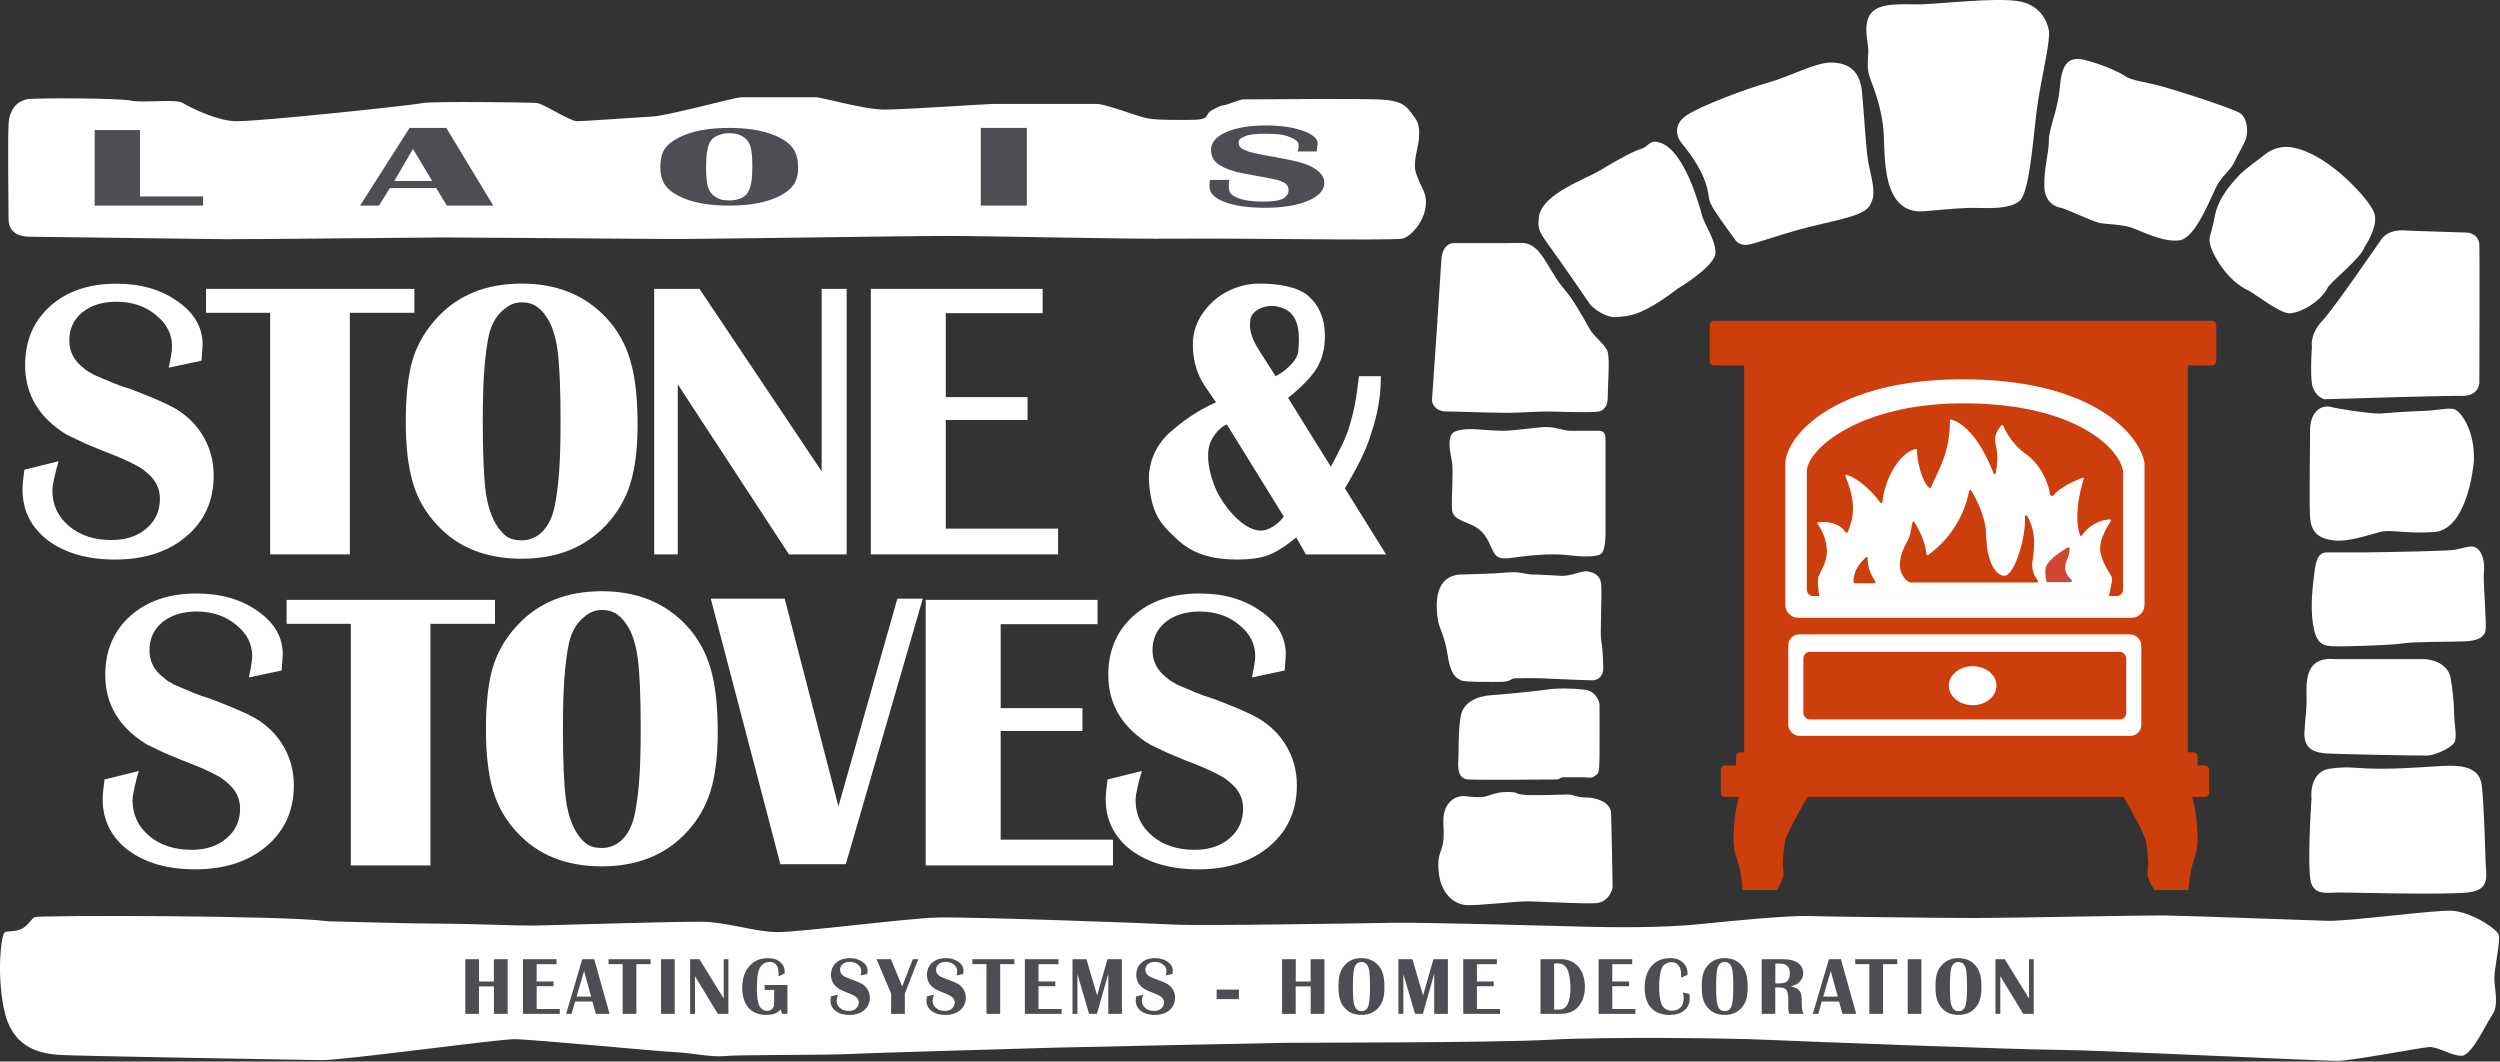
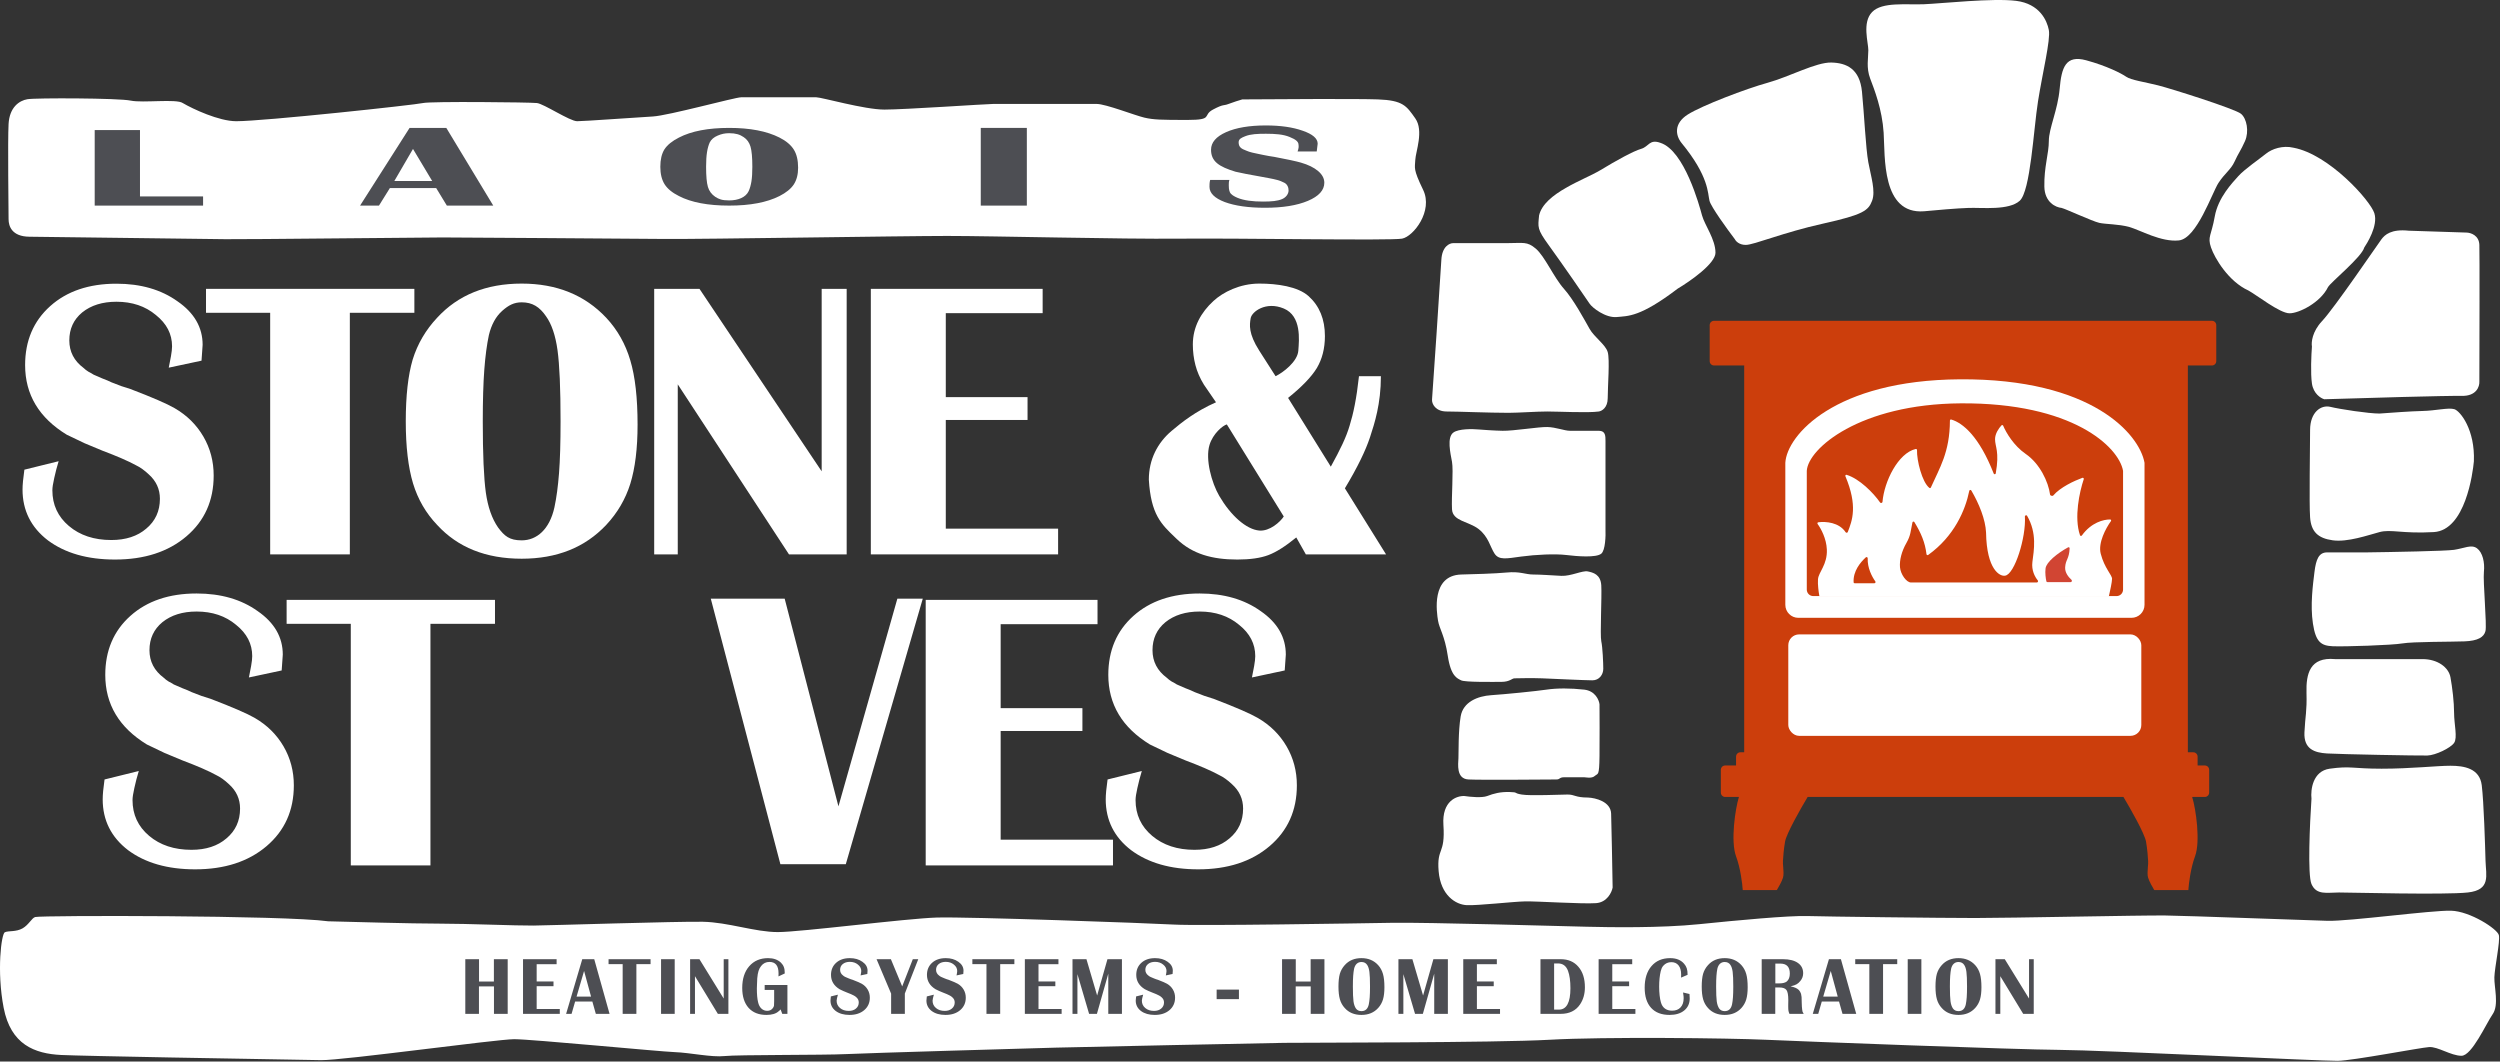
<svg xmlns="http://www.w3.org/2000/svg" width="1154" height="490" viewBox="0 0 1154 490" fill="none">
  <rect x="0" y="0" width="1154" height="490" fill="#333333" stroke="none" />
  <g clip-path="url(#clip0_631_142)">
    <path d="M28.238 486.981C38.022 487.458 112.259 488.771 148.154 489.367C158.092 489.534 229.33 479.69 237.377 479.69C245.423 479.69 304.342 485.4 311.48 485.66C318.618 485.92 328.481 488.126 334.451 487.477C340.42 486.828 380.262 487.088 390.645 486.568C400.754 486.063 474.472 483.958 486.732 483.608L487.589 483.584C496.673 483.324 584.144 481.507 592.839 481.377C601.534 481.248 690.172 481.377 715.349 479.95C740.526 478.522 797.888 479.171 815.019 479.95C832.149 480.728 930.781 484.492 950.637 484.622C970.493 484.752 1071.98 489.813 1079.12 489.683C1086.26 489.553 1117.27 483.584 1121.3 483.324C1125.32 483.064 1131.42 487.347 1136.22 487.347C1141.02 487.347 1147.64 472.423 1150.62 468.14C1153.61 463.857 1151.27 455.681 1151.4 451.139C1151.53 446.597 1154.13 434.527 1153.48 431.672C1152.83 428.817 1140.24 420.641 1131.42 420.382C1122.59 420.122 1084.31 425.313 1074.45 425.054C1064.58 424.794 1009.95 422.718 999.433 422.588C988.921 422.458 927.666 423.756 911.833 423.756C896 423.756 843.051 423.107 834.356 422.847C825.661 422.588 802.041 424.794 784.261 426.611C766.482 428.428 742.862 428.039 732.35 427.779C721.838 427.519 657.728 425.703 642.803 425.962C627.879 426.222 553.413 427.433 541.942 426.784C530.471 426.135 446.71 423.105 432.425 423.537C418.141 423.97 369.659 430.247 359.053 430.247C348.448 430.247 336.111 425.702 324.423 425.485C312.736 425.269 254.111 427.161 246.218 427.243C238.325 427.325 215.989 426.351 203.002 426.351C190.016 426.351 160.364 425.485 151.49 425.269C131.362 422.455 19.295 422.492 16.253 423.298C14.679 423.715 13.305 426.889 10.399 428.539C7.389 430.248 3.971 429.552 2.228 430.329C0.645 431.035 -1.592 448.202 1.689 465.205C4.97 482.208 16.007 486.384 28.238 486.981Z" fill="white" />
    <path d="M214.785 468V442.765H221.12V453.09H227.98V442.765H234.35V468H228.015V455.33H221.085V468H214.785ZM241.425 468V442.765H256.93V445.075H247.725V453.055H255.495V455.225H247.725V465.76H258.4V468H241.425ZM261.316 468L268.771 442.765H274.301L281.371 468H275.036L273.426 462.295H265.481L263.836 468H261.316ZM269.611 448.19L266.146 460.02H272.831L269.611 448.19ZM280.911 445.04V442.765H300.301V445.04H293.756V468H287.421V445.04H280.911ZM305.142 468V442.765H311.442V468H305.142ZM318.555 468V442.765H322.86L334.06 460.93V442.765H336.23V468H331.365L320.795 450.605V468H318.555ZM362.248 449.345L359.343 450.71L359.378 449.31C359.378 445.787 357.978 444.025 355.178 444.025C353.592 444.025 352.308 444.655 351.328 445.915C350.815 446.545 350.418 447.303 350.138 448.19C349.858 449.053 349.66 450.197 349.543 451.62C349.543 452.273 349.508 453.16 349.438 454.28C349.392 455.4 349.368 456.065 349.368 456.275C349.368 458.982 349.555 461.093 349.928 462.61C350.208 463.87 350.722 464.85 351.468 465.55C352.215 466.25 353.113 466.6 354.163 466.6C355.307 466.6 356.193 466.145 356.823 465.235C357.08 464.838 357.232 464.488 357.278 464.185C357.325 463.882 357.348 463.182 357.348 462.085V456.94H352.973V454.665H363.473V468H361.093L360.323 465.935C360.09 466.192 359.915 466.378 359.798 466.495C359.705 466.588 359.588 466.682 359.448 466.775C358.818 467.358 358.025 467.79 357.068 468.07C356.135 468.35 355.038 468.49 353.778 468.49C350.255 468.49 347.513 467.405 345.553 465.235C343.593 463.042 342.613 459.973 342.613 456.03C342.613 451.83 343.687 448.493 345.833 446.02C348.003 443.523 350.908 442.275 354.548 442.275C357.045 442.275 359.028 442.975 360.498 444.375C361.128 445.005 361.572 445.682 361.828 446.405C362.108 447.105 362.248 448.085 362.248 449.345ZM383.524 459.95L386.779 459.145C386.615 459.682 386.475 460.218 386.359 460.755C386.242 461.268 386.184 461.653 386.184 461.91C386.184 463.287 386.709 464.418 387.759 465.305C388.809 466.192 390.15 466.635 391.784 466.635C393.16 466.635 394.269 466.273 395.109 465.55C395.972 464.827 396.404 463.882 396.404 462.715C396.404 461.805 396.054 461.035 395.354 460.405C394.934 460.008 394.525 459.717 394.129 459.53C393.405 459.133 392.332 458.667 390.909 458.13L389.229 457.43L387.549 456.625C384.912 455.015 383.594 452.81 383.594 450.01C383.594 447.7 384.387 445.833 385.974 444.41C387.56 442.987 389.66 442.275 392.274 442.275C394.584 442.275 396.52 442.835 398.084 443.955C399.67 445.052 400.464 446.428 400.464 448.085L400.359 449.59L397.244 450.255C397.314 449.905 397.384 449.543 397.454 449.17C397.524 448.773 397.559 448.458 397.559 448.225C397.559 447.058 397.045 446.067 396.019 445.25C395.015 444.41 393.767 443.99 392.274 443.99C390.944 443.99 389.859 444.328 389.019 445.005C388.202 445.682 387.794 446.568 387.794 447.665C387.794 448.738 388.249 449.613 389.159 450.29C389.275 450.407 389.427 450.523 389.614 450.64C389.8 450.733 389.964 450.827 390.104 450.92C390.267 450.99 390.535 451.107 390.909 451.27C391.282 451.41 391.585 451.538 391.819 451.655C392.075 451.748 392.379 451.865 392.729 452.005C393.079 452.122 393.37 452.215 393.604 452.285C395.68 453.078 397.08 453.685 397.804 454.105C398.97 454.782 399.88 455.68 400.534 456.8C401.187 457.92 401.514 459.157 401.514 460.51C401.514 462.89 400.65 464.815 398.924 466.285C397.197 467.755 394.934 468.49 392.134 468.49C389.52 468.49 387.397 467.883 385.764 466.67C384.154 465.433 383.349 463.823 383.349 461.84C383.349 461.397 383.407 460.767 383.524 459.95ZM404.621 442.765H411.236L416.451 455.33L421.351 442.765H423.871L417.676 458.62V468H411.341V458.655L404.621 442.765ZM427.814 459.95L431.069 459.145C430.906 459.682 430.766 460.218 430.649 460.755C430.532 461.268 430.474 461.653 430.474 461.91C430.474 463.287 430.999 464.418 432.049 465.305C433.099 466.192 434.441 466.635 436.074 466.635C437.451 466.635 438.559 466.273 439.399 465.55C440.262 464.827 440.694 463.882 440.694 462.715C440.694 461.805 440.344 461.035 439.644 460.405C439.224 460.008 438.816 459.717 438.419 459.53C437.696 459.133 436.622 458.667 435.199 458.13L433.519 457.43L431.839 456.625C429.202 455.015 427.884 452.81 427.884 450.01C427.884 447.7 428.677 445.833 430.264 444.41C431.851 442.987 433.951 442.275 436.564 442.275C438.874 442.275 440.811 442.835 442.374 443.955C443.961 445.052 444.754 446.428 444.754 448.085L444.649 449.59L441.534 450.255C441.604 449.905 441.674 449.543 441.744 449.17C441.814 448.773 441.849 448.458 441.849 448.225C441.849 447.058 441.336 446.067 440.309 445.25C439.306 444.41 438.057 443.99 436.564 443.99C435.234 443.99 434.149 444.328 433.309 445.005C432.492 445.682 432.084 446.568 432.084 447.665C432.084 448.738 432.539 449.613 433.449 450.29C433.566 450.407 433.717 450.523 433.904 450.64C434.091 450.733 434.254 450.827 434.394 450.92C434.557 450.99 434.826 451.107 435.199 451.27C435.572 451.41 435.876 451.538 436.109 451.655C436.366 451.748 436.669 451.865 437.019 452.005C437.369 452.122 437.661 452.215 437.894 452.285C439.971 453.078 441.371 453.685 442.094 454.105C443.261 454.782 444.171 455.68 444.824 456.8C445.477 457.92 445.804 459.157 445.804 460.51C445.804 462.89 444.941 464.815 443.214 466.285C441.487 467.755 439.224 468.49 436.424 468.49C433.811 468.49 431.687 467.883 430.054 466.67C428.444 465.433 427.639 463.823 427.639 461.84C427.639 461.397 427.697 460.767 427.814 459.95ZM448.843 445.04V442.765H468.233V445.04H461.688V468H455.353V445.04H448.843ZM473.074 468V442.765H488.579V445.075H479.374V453.055H487.144V455.225H479.374V465.76H490.049V468H473.074ZM495.065 468V442.765H501.505L506.44 459.53L511.2 442.765H517.885V468H511.585V449.45L506.335 468H502.73L497.34 449.66V468H495.065ZM524.426 459.95L527.681 459.145C527.518 459.682 527.378 460.218 527.261 460.755C527.145 461.268 527.086 461.653 527.086 461.91C527.086 463.287 527.611 464.418 528.661 465.305C529.711 466.192 531.053 466.635 532.686 466.635C534.063 466.635 535.171 466.273 536.011 465.55C536.875 464.827 537.306 463.882 537.306 462.715C537.306 461.805 536.956 461.035 536.256 460.405C535.836 460.008 535.428 459.717 535.031 459.53C534.308 459.133 533.235 458.667 531.811 458.13L530.131 457.43L528.451 456.625C525.815 455.015 524.496 452.81 524.496 450.01C524.496 447.7 525.29 445.833 526.876 444.41C528.463 442.987 530.563 442.275 533.176 442.275C535.486 442.275 537.423 442.835 538.986 443.955C540.573 445.052 541.366 446.428 541.366 448.085L541.261 449.59L538.146 450.255C538.216 449.905 538.286 449.543 538.356 449.17C538.426 448.773 538.461 448.458 538.461 448.225C538.461 447.058 537.948 446.067 536.921 445.25C535.918 444.41 534.67 443.99 533.176 443.99C531.846 443.99 530.761 444.328 529.921 445.005C529.105 445.682 528.696 446.568 528.696 447.665C528.696 448.738 529.151 449.613 530.061 450.29C530.178 450.407 530.33 450.523 530.516 450.64C530.703 450.733 530.866 450.827 531.006 450.92C531.17 450.99 531.438 451.107 531.811 451.27C532.185 451.41 532.488 451.538 532.721 451.655C532.978 451.748 533.281 451.865 533.631 452.005C533.981 452.122 534.273 452.215 534.506 452.285C536.583 453.078 537.983 453.685 538.706 454.105C539.873 454.782 540.783 455.68 541.436 456.8C542.09 457.92 542.416 459.157 542.416 460.51C542.416 462.89 541.553 464.815 539.826 466.285C538.1 467.755 535.836 468.49 533.036 468.49C530.423 468.49 528.3 467.883 526.666 466.67C525.056 465.433 524.251 463.823 524.251 461.84C524.251 461.397 524.31 460.767 524.426 459.95ZM561.601 461.21V456.8H571.891V461.21H561.601ZM591.794 468V442.765H598.129V453.09H604.989V442.765H611.359V468H605.024V455.33H598.094V468H591.794ZM617.838 455.4C617.838 452.973 618.048 451.013 618.468 449.52C618.912 448.027 619.658 446.697 620.708 445.53C622.622 443.36 625.2 442.275 628.443 442.275C631.64 442.275 634.218 443.36 636.178 445.53C637.205 446.673 637.94 448.027 638.383 449.59C638.827 451.13 639.048 453.172 639.048 455.715C639.048 457.978 638.827 459.857 638.383 461.35C637.94 462.82 637.205 464.127 636.178 465.27C634.242 467.417 631.663 468.49 628.443 468.49C625.177 468.49 622.598 467.417 620.708 465.27C619.682 464.15 618.947 462.832 618.503 461.315C618.06 459.775 617.838 457.803 617.838 455.4ZM625.048 447.175C624.862 448.085 624.722 449.182 624.628 450.465C624.535 451.748 624.488 453.393 624.488 455.4C624.488 458.527 624.582 460.79 624.768 462.19C624.955 463.567 625.328 464.675 625.888 465.515C626.472 466.332 627.323 466.74 628.443 466.74C630.263 466.74 631.395 465.69 631.838 463.59C632.025 462.68 632.165 461.595 632.258 460.335C632.352 459.075 632.398 457.43 632.398 455.4C632.398 452.273 632.305 450.01 632.118 448.61C631.932 447.21 631.582 446.137 631.068 445.39C630.485 444.503 629.61 444.06 628.443 444.06C627.58 444.06 626.857 444.328 626.273 444.865C625.69 445.402 625.282 446.172 625.048 447.175ZM645.517 468V442.765H651.957L656.892 459.53L661.652 442.765H668.337V468H662.037V449.45L656.787 468H653.182L647.792 449.66V468H645.517ZM675.438 468V442.765H690.943V445.075H681.738V453.055H689.508V455.225H681.738V465.76H692.413V468H675.438ZM711.081 468V442.765H720.426C723.879 442.765 726.598 443.932 728.581 446.265C730.588 448.575 731.591 451.725 731.591 455.715C731.591 458.772 730.844 461.408 729.351 463.625C727.391 466.542 724.404 468 720.391 468H711.081ZM717.381 444.725V466.04H719.586C723.133 466.04 724.906 462.75 724.906 456.17C724.906 452.81 724.533 450.127 723.786 448.12C722.923 445.857 721.394 444.725 719.201 444.725H717.381ZM737.926 468V442.765H753.431V445.075H744.226V453.055H751.996V455.225H744.226V465.76H754.901V468H737.926ZM778.992 449.975L775.982 451.27L776.017 449.87C776.017 448.05 775.62 446.638 774.827 445.635C774.034 444.632 772.925 444.13 771.502 444.13C769.985 444.13 768.737 444.69 767.757 445.81C767.477 446.137 767.244 446.498 767.057 446.895C766.894 447.292 766.742 447.747 766.602 448.26C766.112 450.29 765.867 452.682 765.867 455.435C765.867 456.835 765.937 458.177 766.077 459.46C766.217 460.72 766.415 461.793 766.672 462.68C767.022 463.94 767.64 464.897 768.527 465.55C769.414 466.203 770.51 466.53 771.817 466.53C773.497 466.53 774.804 466.028 775.737 465.025C776.694 463.998 777.172 462.598 777.172 460.825C777.172 460.568 777.16 460.265 777.137 459.915C777.114 459.565 777.032 458.97 776.892 458.13L779.867 458.83L779.972 460.86C779.972 463.193 779.132 465.048 777.452 466.425C775.772 467.802 773.509 468.49 770.662 468.49C766.975 468.49 764.14 467.405 762.157 465.235C760.174 463.065 759.182 459.962 759.182 455.925C759.182 451.702 760.232 448.377 762.332 445.95C764.432 443.5 767.302 442.275 770.942 442.275C773.765 442.275 775.912 443.138 777.382 444.865C777.942 445.495 778.35 446.195 778.607 446.965C778.864 447.735 778.992 448.738 778.992 449.975ZM785.517 455.4C785.517 452.973 785.727 451.013 786.147 449.52C786.59 448.027 787.337 446.697 788.387 445.53C790.3 443.36 792.879 442.275 796.122 442.275C799.319 442.275 801.897 443.36 803.857 445.53C804.884 446.673 805.619 448.027 806.062 449.59C806.505 451.13 806.727 453.172 806.727 455.715C806.727 457.978 806.505 459.857 806.062 461.35C805.619 462.82 804.884 464.127 803.857 465.27C801.92 467.417 799.342 468.49 796.122 468.49C792.855 468.49 790.277 467.417 788.387 465.27C787.36 464.15 786.625 462.832 786.182 461.315C785.739 459.775 785.517 457.803 785.517 455.4ZM792.727 447.175C792.54 448.085 792.4 449.182 792.307 450.465C792.214 451.748 792.167 453.393 792.167 455.4C792.167 458.527 792.26 460.79 792.447 462.19C792.634 463.567 793.007 464.675 793.567 465.515C794.15 466.332 795.002 466.74 796.122 466.74C797.942 466.74 799.074 465.69 799.517 463.59C799.704 462.68 799.844 461.595 799.937 460.335C800.03 459.075 800.077 457.43 800.077 455.4C800.077 452.273 799.984 450.01 799.797 448.61C799.61 447.21 799.26 446.137 798.747 445.39C798.164 444.503 797.289 444.06 796.122 444.06C795.259 444.06 794.535 444.328 793.952 444.865C793.369 445.402 792.96 446.172 792.727 447.175ZM813.196 468V442.765H822.996C825.959 442.765 828.258 443.337 829.891 444.48C831.524 445.6 832.341 447.187 832.341 449.24C832.341 450.57 831.909 451.76 831.046 452.81C830.509 453.487 829.926 454 829.296 454.35C828.689 454.7 827.768 455.015 826.531 455.295C827.581 455.528 828.351 455.762 828.841 455.995C829.354 456.205 829.868 456.543 830.381 457.01C830.824 457.523 831.151 458.107 831.361 458.76C831.478 459.227 831.559 459.717 831.606 460.23C831.653 460.72 831.676 461.548 831.676 462.715C831.676 463.462 831.699 464.103 831.746 464.64C831.793 465.177 831.839 465.655 831.886 466.075C831.933 466.472 831.991 466.787 832.061 467.02C832.154 467.253 832.329 467.58 832.586 468H826.006C825.773 467.44 825.621 466.962 825.551 466.565C825.481 466.145 825.446 465.492 825.446 464.605V463.835L825.481 461.63C825.481 459.343 825.201 457.803 824.641 457.01C824.081 456.217 822.996 455.82 821.386 455.82H819.461V468H813.196ZM819.496 444.795V453.93H821.386C822.903 453.93 824.034 453.638 824.781 453.055C825.714 452.262 826.181 451.037 826.181 449.38C826.181 446.323 824.723 444.795 821.806 444.795H819.496ZM836.779 468L844.234 442.765H849.764L856.834 468H850.499L848.889 462.295H840.944L839.299 468H836.779ZM845.074 448.19L841.609 460.02H848.294L845.074 448.19ZM856.374 445.04V442.765H875.764V445.04H869.219V468H862.884V445.04H856.374ZM880.605 468V442.765H886.905V468H880.605ZM893.422 455.4C893.422 452.973 893.632 451.013 894.052 449.52C894.496 448.027 895.242 446.697 896.292 445.53C898.206 443.36 900.784 442.275 904.027 442.275C907.224 442.275 909.802 443.36 911.762 445.53C912.789 446.673 913.524 448.027 913.967 449.59C914.411 451.13 914.632 453.172 914.632 455.715C914.632 457.978 914.411 459.857 913.967 461.35C913.524 462.82 912.789 464.127 911.762 465.27C909.826 467.417 907.247 468.49 904.027 468.49C900.761 468.49 898.182 467.417 896.292 465.27C895.266 464.15 894.531 462.832 894.087 461.315C893.644 459.775 893.422 457.803 893.422 455.4ZM900.632 447.175C900.446 448.085 900.306 449.182 900.212 450.465C900.119 451.748 900.072 453.393 900.072 455.4C900.072 458.527 900.166 460.79 900.352 462.19C900.539 463.567 900.912 464.675 901.472 465.515C902.056 466.332 902.907 466.74 904.027 466.74C905.847 466.74 906.979 465.69 907.422 463.59C907.609 462.68 907.749 461.595 907.842 460.335C907.936 459.075 907.982 457.43 907.982 455.4C907.982 452.273 907.889 450.01 907.702 448.61C907.516 447.21 907.166 446.137 906.652 445.39C906.069 444.503 905.194 444.06 904.027 444.06C903.164 444.06 902.441 444.328 901.857 444.865C901.274 445.402 900.866 446.172 900.632 447.175ZM921.101 468V442.765H925.406L936.606 460.93V442.765H938.776V468H933.911L923.341 450.605V468H921.101Z" fill="#4D4E53" />
    <path d="M104.074 110.41C97.189 110.316 40.832 109.61 13.514 109.269C5.502 109.169 3.959 104.427 3.959 101.194C3.959 97.961 3.528 64.866 3.959 57.216C4.39 49.565 8.808 46.44 12.687 45.793C16.566 45.147 54.712 45.255 60.316 46.44C65.919 47.625 81.424 45.514 84.359 47.565C89.021 50.307 101.106 55.953 109.048 55.953C121.824 55.953 191.748 48.407 195.259 47.565C198.77 46.723 244.637 47.193 247.861 47.565C251.084 47.937 263.028 55.953 266.405 55.953C269.782 55.953 294.218 54.165 301.369 53.768C308.521 53.37 339.314 44.908 342.095 44.908H376.779C379.305 44.908 399.002 50.587 408.262 50.587C417.522 50.587 455.571 47.981 458.433 47.981H506.252C510.389 47.981 523.944 53.293 528.224 54.292C532.504 55.29 536.013 55.363 548.171 55.363C560.328 55.363 554.857 53.279 559.894 50.587C564.93 47.895 564.67 48.937 567.101 47.981C569.047 47.217 572.138 46.265 573.441 45.885C590.412 45.745 626.694 45.551 636.043 45.885C647.73 46.302 649.261 48.946 653.296 54.65C657.33 60.354 653.435 70.094 653.296 73.85C653.156 77.607 652.182 77.885 656.913 87.624C661.644 97.363 652.461 109.19 647.174 110.163C641.887 111.137 571.486 109.885 544.634 110.163C517.781 110.442 458.372 108.911 437.224 108.911C416.076 108.911 325.362 110.442 306.857 110.303C288.353 110.163 212.804 109.607 204.317 109.607C195.83 109.607 112.682 110.528 104.074 110.41Z" fill="white" />
    <path d="M43.711 94.905V60.041H64.615V90.672H93.742V94.905H43.711Z" fill="#4D4E53" />
    <path d="M166.207 94.905L189.062 59.041H206.015L227.69 94.905H206.268L201.333 86.797H179.975L174.932 94.905H166.207ZM190.637 68.751L182.014 83.564H199.509L190.637 68.751Z" fill="#4D4E53" />
    <path d="M304.805 76.997C304.805 73.677 305.435 70.996 306.694 68.953C308.024 66.91 310.263 65.091 313.411 63.495C319.149 60.526 326.881 59.041 336.606 59.041C346.192 59.041 353.924 60.526 359.802 63.495C362.88 65.059 365.084 66.91 366.414 69.049C367.743 71.156 368.408 73.949 368.408 77.428C368.408 80.525 367.743 83.094 366.414 85.137C365.084 87.148 362.88 88.936 359.802 90.5C353.994 93.437 346.262 94.905 336.606 94.905C326.811 94.905 319.079 93.437 313.411 90.5C310.333 88.968 308.129 87.164 306.799 85.089C305.47 82.983 304.805 80.285 304.805 76.997ZM327.615 65.745C327.055 66.99 326.635 68.49 326.355 70.246C326.075 72.001 325.935 74.252 325.935 76.997C325.935 81.275 326.215 84.371 326.775 86.286C327.335 88.17 328.454 89.686 330.134 90.835C331.883 91.952 333.248 92.511 336.606 92.511C340.767 92.511 344.269 91.075 345.598 88.202C346.158 86.957 346.578 85.472 346.858 83.749C347.138 82.025 347.278 79.774 347.278 76.997C347.278 72.72 346.998 69.623 346.438 67.708C345.878 65.793 344.829 64.325 343.289 63.303C341.54 62.09 339.579 61.483 336.606 61.483C334.526 61.483 333.037 61.851 331.288 62.585C329.539 63.319 328.314 64.372 327.615 65.745Z" fill="#4D4E53" />
    <path d="M452.72 94.905V59.041L473.99 59.041V94.905H452.72Z" fill="#4D4E53" />
    <path d="M558.611 83.062H567.491C567.203 83.876 567.203 84.693 567.203 85.479C567.203 86.266 567.203 87.535 567.696 88.686C568.19 89.837 569.764 90.698 571.171 91.288C574.234 92.573 578.251 93.044 583.016 93.044C587.033 93.044 589.756 92.781 591.804 91.905C593.555 91.156 594.804 89.596 594.804 87.905C594.804 86.586 594.277 85.057 592.804 84.338C591.777 83.836 590.688 83.333 589.531 83.062C587.42 82.487 584.514 82.018 580.361 81.24L575.255 80.305L570.326 79.27C562.633 76.937 559.018 74.494 559.018 69.117C559.018 65.769 561.333 63.063 565.962 61C570.592 58.937 576.719 57.905 584.344 57.905C591.084 57.905 596.734 58.717 601.296 60.34C605.925 61.93 608.24 63.925 608.24 66.327L607.804 69.905H598.972C599.176 69.398 599.458 68.289 599.458 67.9C599.458 67.511 599.445 66.726 599.34 66.327C599.087 65.373 598.266 64.401 595.271 63.217C592.343 62 588.701 61.74 584.344 61.74C580.463 61.74 577.298 61.881 574.847 62.862C573.154 63.54 571.754 64.09 571.754 65.679C571.754 67.9 572.985 68.683 575.255 69.523C575.596 69.692 576.038 69.861 576.583 70.031C577.128 70.166 577.604 70.301 578.013 70.436C578.489 70.538 579.272 70.707 580.361 70.944C581.451 71.147 582.336 71.333 583.016 71.502C583.765 71.637 584.65 71.806 585.672 72.009C586.693 72.178 587.544 72.314 588.225 72.415C594.284 73.565 598.368 74.444 600.479 75.053C603.883 76.034 606.538 77.336 608.444 78.96C610.35 80.583 611.304 82.376 611.304 84.338C611.304 87.787 608.785 90.578 603.747 92.709C598.709 94.84 592.105 95.905 583.935 95.905C576.311 95.905 570.115 95.026 565.35 93.267C560.652 91.474 558.304 89.141 558.304 86.266C558.304 85.623 558.27 84.246 558.611 83.062Z" fill="#4D4E53" />
    <path d="M511.254 359.805L527.064 355.895C526.27 358.502 525.59 361.108 525.024 363.715C524.457 366.208 524.174 368.078 524.174 369.325C524.174 376.012 526.724 381.508 531.824 385.815C536.924 390.122 543.44 392.275 551.374 392.275C558.06 392.275 563.444 390.518 567.524 387.005C571.717 383.492 573.814 378.902 573.814 373.235C573.814 368.815 572.114 365.075 568.714 362.015C566.674 360.088 564.69 358.672 562.764 357.765C559.25 355.838 554.037 353.572 547.124 350.965L538.964 347.565L530.804 343.655C517.997 335.835 511.594 325.125 511.594 311.525C511.594 300.305 515.447 291.238 523.154 284.325C530.86 277.412 541.06 273.955 553.754 273.955C564.974 273.955 574.38 276.675 581.974 282.115C589.68 287.442 593.534 294.128 593.534 302.175L593.024 309.485L577.894 312.715C578.234 311.015 578.574 309.258 578.914 307.445C579.254 305.518 579.424 303.988 579.424 302.855C579.424 297.188 576.93 292.372 571.944 288.405C567.07 284.325 561.007 282.285 553.754 282.285C547.294 282.285 542.024 283.928 537.944 287.215C533.977 290.502 531.994 294.808 531.994 300.135C531.994 305.348 534.204 309.598 538.624 312.885C539.19 313.452 539.927 314.018 540.834 314.585C541.74 315.038 542.534 315.492 543.214 315.945C544.007 316.285 545.31 316.852 547.124 317.645C548.937 318.325 550.41 318.948 551.544 319.515C552.79 319.968 554.264 320.535 555.964 321.215C557.664 321.782 559.08 322.235 560.214 322.575C570.3 326.428 577.1 329.375 580.614 331.415C586.28 334.702 590.7 339.065 593.874 344.505C597.047 349.945 598.634 355.952 598.634 362.525C598.634 374.085 594.44 383.435 586.054 390.575C577.667 397.715 566.674 401.285 553.074 401.285C540.38 401.285 530.067 398.338 522.134 392.445C514.314 386.438 510.404 378.618 510.404 368.985C510.404 366.832 510.687 363.772 511.254 359.805Z" fill="white" />
    <path d="M48.254 359.805L64.064 355.895C63.27 358.502 62.59 361.108 62.023 363.715C61.457 366.208 61.173 368.078 61.173 369.325C61.173 376.012 63.724 381.508 68.823 385.815C73.924 390.122 80.44 392.275 88.374 392.275C95.06 392.275 100.444 390.518 104.524 387.005C108.717 383.492 110.814 378.902 110.814 373.235C110.814 368.815 109.114 365.075 105.714 362.015C103.674 360.088 101.69 358.672 99.763 357.765C96.25 355.838 91.037 353.572 84.124 350.965L75.963 347.565L67.803 343.655C54.997 335.835 48.593 325.125 48.593 311.525C48.593 300.305 52.447 291.238 60.154 284.325C67.86 277.412 78.06 273.955 90.754 273.955C101.974 273.955 111.38 276.675 118.974 282.115C126.68 287.442 130.534 294.128 130.534 302.175L130.024 309.485L114.894 312.715C115.234 311.015 115.574 309.258 115.914 307.445C116.254 305.518 116.424 303.988 116.424 302.855C116.424 297.188 113.93 292.372 108.944 288.405C104.07 284.325 98.007 282.285 90.754 282.285C84.293 282.285 79.023 283.928 74.944 287.215C70.977 290.502 68.993 294.808 68.993 300.135C68.993 305.348 71.204 309.598 75.624 312.885C76.19 313.452 76.927 314.018 77.834 314.585C78.74 315.038 79.534 315.492 80.213 315.945C81.007 316.285 82.31 316.852 84.124 317.645C85.937 318.325 87.41 318.948 88.543 319.515C89.79 319.968 91.263 320.535 92.963 321.215C94.663 321.782 96.08 322.235 97.213 322.575C107.3 326.428 114.1 329.375 117.614 331.415C123.28 334.702 127.7 339.065 130.874 344.505C134.047 349.945 135.634 355.952 135.634 362.525C135.634 374.085 131.44 383.435 123.054 390.575C114.667 397.715 103.674 401.285 90.073 401.285C77.38 401.285 67.067 398.338 59.133 392.445C51.313 386.438 47.404 378.618 47.404 368.985C47.404 366.832 47.687 363.772 48.254 359.805Z" fill="white" />
    <path d="M132.304 287.955V276.905H228.484V287.955H198.694V399.475H161.924V287.955H132.304Z" fill="white" />
-     <path d="M224.304 336.49C224.304 324.734 225.363 315.238 227.482 308.004C229.718 300.769 233.485 294.326 238.782 288.674C248.434 278.161 261.442 272.905 277.804 272.905C293.93 272.905 306.937 278.161 316.825 288.674C322.004 294.213 325.712 300.769 327.949 308.343C330.185 315.804 331.304 325.695 331.304 338.016C331.304 348.981 330.185 358.08 327.949 365.315C325.712 372.436 322.004 378.767 316.825 384.306C307.055 394.705 294.048 399.905 277.804 399.905C261.324 399.905 248.317 394.705 238.782 384.306C233.603 378.88 229.895 372.493 227.658 365.145C225.422 357.685 224.304 348.133 224.304 336.49ZM262.676 296.643C261.735 301.052 261.029 306.365 260.558 312.582C260.087 318.799 259.851 326.768 259.851 336.49C259.851 351.637 260.322 362.602 261.264 369.384C262.206 376.054 264.089 381.423 266.914 385.492C269.857 389.449 272.153 391.427 277.804 391.427C284.804 391.427 290.694 386.34 292.931 376.167C293.872 371.758 294.579 366.502 295.049 360.398C295.52 354.294 295.756 346.324 295.756 336.49C295.756 321.342 295.285 310.378 294.343 303.595C293.401 296.813 291.636 291.613 289.046 287.996C286.103 283.7 282.804 281.553 277.804 281.553C274.304 281.553 271.799 282.853 268.856 285.452C265.914 288.052 263.854 291.783 262.676 296.643Z" fill="white" />
    <path d="M328.094 276.335H362.204L387.024 372.215L414.224 276.335H425.954L390.424 398.905H360.224L328.094 276.335Z" fill="white" />
    <path d="M427.303 399.475V276.905H506.613V288.125H461.903V326.885H499.643V337.425H461.903V387.595H513.753V399.475H427.303Z" fill="white" />
    <path d="M11.254 216.805L27.064 212.895C26.27 215.502 25.59 218.108 25.023 220.715C24.457 223.208 24.174 225.078 24.174 226.325C24.174 233.012 26.724 238.508 31.823 242.815C36.923 247.122 43.44 249.275 51.373 249.275C58.06 249.275 63.444 247.518 67.523 244.005C71.717 240.492 73.814 235.902 73.814 230.235C73.814 225.815 72.114 222.075 68.713 219.015C66.674 217.088 64.69 215.672 62.764 214.765C59.25 212.838 54.037 210.572 47.123 207.965L38.964 204.565L30.803 200.655C17.997 192.835 11.594 182.125 11.594 168.525C11.594 157.305 15.447 148.238 23.154 141.325C30.86 134.412 41.06 130.955 53.754 130.955C64.974 130.955 74.38 133.675 81.974 139.115C89.68 144.442 93.534 151.128 93.534 159.175L93.023 166.485L77.894 169.715C78.234 168.015 78.573 166.258 78.913 164.445C79.254 162.518 79.424 160.988 79.424 159.855C79.424 154.188 76.93 149.372 71.944 145.405C67.07 141.325 61.007 139.285 53.754 139.285C47.294 139.285 42.023 140.928 37.944 144.215C33.977 147.502 31.994 151.808 31.994 157.135C31.994 162.348 34.203 166.598 38.623 169.885C39.19 170.452 39.927 171.018 40.834 171.585C41.74 172.038 42.533 172.492 43.214 172.945C44.007 173.285 45.31 173.852 47.123 174.645C48.937 175.325 50.41 175.948 51.544 176.515C52.79 176.968 54.264 177.535 55.964 178.215C57.663 178.782 59.08 179.235 60.214 179.575C70.3 183.428 77.1 186.375 80.614 188.415C86.28 191.702 90.7 196.065 93.874 201.505C97.047 206.945 98.633 212.952 98.633 219.525C98.633 231.085 94.44 240.435 86.053 247.575C77.667 254.715 66.674 258.285 53.074 258.285C40.38 258.285 30.067 255.338 22.134 249.445C14.313 243.438 10.403 235.618 10.403 225.985C10.403 223.832 10.687 220.772 11.254 216.805Z" fill="white" />
    <path d="M95.094 144.385V133.335H191.274V144.385H161.484V255.905H124.714V144.385H95.094Z" fill="white" />
    <path d="M187.304 194.49C187.304 182.734 188.363 173.238 190.482 166.004C192.718 158.769 196.485 152.326 201.782 146.674C211.434 136.161 224.442 130.905 240.804 130.905C256.93 130.905 269.937 136.161 279.825 146.674C285.004 152.213 288.712 158.769 290.949 166.343C293.185 173.804 294.304 183.695 294.304 196.016C294.304 206.981 293.185 216.08 290.949 223.315C288.712 230.436 285.004 236.767 279.825 242.306C270.055 252.705 257.048 257.905 240.804 257.905C224.324 257.905 211.317 252.705 201.782 242.306C196.603 236.88 192.895 230.493 190.658 223.145C188.422 215.685 187.304 206.133 187.304 194.49ZM225.676 154.643C224.735 159.052 224.029 164.365 223.558 170.582C223.087 176.799 222.851 184.768 222.851 194.49C222.851 209.637 223.322 220.602 224.264 227.384C225.206 234.054 227.089 239.423 229.914 243.492C232.857 247.449 235.153 249.427 240.804 249.427C247.804 249.427 253.694 244.34 255.931 234.167C256.872 229.758 257.579 224.502 258.049 218.398C258.52 212.294 258.756 204.324 258.756 194.49C258.756 179.342 258.285 168.378 257.343 161.595C256.401 154.813 254.636 149.613 252.046 145.996C249.103 141.7 245.804 139.553 240.804 139.553C237.304 139.553 234.799 140.853 231.856 143.452C228.914 146.052 226.854 149.783 225.676 154.643Z" fill="white" />
    <path d="M301.974 255.905V133.335H322.884L379.284 217.565V133.335H390.824V255.905H364.194L312.854 177.415V255.905H301.974Z" fill="white" />
    <path d="M401.974 255.905V133.335H481.284V144.555H436.574V183.315H474.314V193.855H436.574V244.025H488.424V255.905H401.974Z" fill="white" />
    <path fill-rule="evenodd" clip-rule="evenodd" d="M561.303 185.695L555.713 177.535C553.9 174.588 552.597 171.585 551.803 168.525C551.01 165.465 550.613 162.292 550.613 159.005C550.613 150.845 554.447 144.158 560.113 138.945C564.505 134.905 572.237 130.905 581.303 130.905C589.463 130.905 599.117 132.222 604.103 136.755C609.09 141.288 611.583 147.408 611.583 155.115C611.583 160.782 610.337 165.712 607.843 169.905C605.35 173.985 600.93 178.575 594.583 183.675L614.303 215.405C618.61 207.585 621.407 201.885 622.993 196.445C624.693 191.005 626.17 184.072 627.303 173.645H637.423C637.423 186.474 634.453 195.537 632.515 201.45C632.45 201.648 632.386 201.844 632.323 202.035C630.397 207.815 626.81 215.432 620.803 225.405L639.803 255.905H602.783L598.363 248.085C593.377 252.165 589.07 254.885 585.443 256.245C581.817 257.605 577.057 258.285 571.163 258.285C559.49 258.285 550.443 255.705 543.303 248.905C543.115 248.726 542.929 248.548 542.744 248.373C535.91 241.875 531.277 237.47 530.303 221.405C530.303 212.112 534.303 204.405 540.803 198.905C545.531 194.905 551.803 189.905 561.303 185.695ZM566.303 195.905L592.583 238.405C590.99 240.905 586.103 245.305 581.303 244.905C575.303 244.405 568.1 237.985 562.803 228.905C559.303 222.905 556.303 212.035 558.303 205.405C559.903 200.101 564.47 196.405 566.303 195.905ZM588.803 173.645L581.303 161.905C576.193 153.905 576.803 149.905 577.303 146.905C577.803 143.905 584.303 138.945 592.583 142.405C600.863 145.865 599.672 156.905 599.303 161.905C598.935 166.905 592.303 171.995 588.803 173.645Z" fill="white" />
    <path fill-rule="evenodd" clip-rule="evenodd" d="M791.186 148.085C790.082 148.085 789.186 148.981 789.186 150.085V166.705C789.186 167.809 790.082 168.705 791.186 168.705H805.12V347.252H803.37C802.266 347.252 801.37 348.148 801.37 349.252V353.344H796.341C795.236 353.344 794.341 354.24 794.341 355.344V365.872C794.341 366.976 795.236 367.872 796.341 367.872H802.692C800.946 373.412 798.809 388.423 801.359 395.266C803.402 400.751 804.272 407.949 804.451 410.862H820.182C820.899 409.697 822.467 406.936 823.005 405.215C823.427 403.867 823.267 401.945 823.122 400.201C823.036 399.163 822.955 398.187 823.005 397.434L823.021 397.198C823.155 395.177 823.356 392.143 823.977 388.522C824.621 384.766 831.223 373.176 834.413 367.872H980.176C983.366 373.176 989.968 384.766 990.612 388.522C991.233 392.143 991.434 395.177 991.568 397.198L991.584 397.434C991.634 398.187 991.553 399.162 991.467 400.201L991.467 400.201V400.201C991.322 401.945 991.163 403.867 991.584 405.215C992.122 406.936 993.69 409.697 994.407 410.862H1010.14C1010.32 407.949 1011.19 400.751 1013.23 395.266C1015.78 388.423 1013.64 373.412 1011.9 367.872H1017.75C1018.86 367.872 1019.75 366.976 1019.75 365.872V355.344C1019.75 354.24 1018.86 353.344 1017.75 353.344H1014.41V349.252C1014.41 348.148 1013.51 347.252 1012.41 347.252H1009.91V168.705H1021.03C1022.14 168.705 1023.03 167.809 1023.03 166.705V150.085C1023.03 148.981 1022.14 148.085 1021.03 148.085H791.186Z" fill="#CC3E0C" />
    <path d="M983.911 285.187H830.106C826.793 285.187 824.106 282.501 824.106 279.187V213.638C824.81 200.965 846.808 175.48 904.632 175.091C965.89 174.678 987.623 200.613 989.911 213.638V279.187C989.911 282.501 987.225 285.187 983.911 285.187Z" fill="white" />
    <path d="M977.004 275.155H837.014C835.357 275.155 834.014 273.811 834.014 272.155V217.334C834.583 207.093 858.359 186.498 905.088 186.184C956.648 185.836 978.03 206.245 980.004 217.334V272.155C980.004 273.811 978.66 275.155 977.004 275.155Z" fill="#CC3E0C" />
    <path d="M839.182 267.419C839.014 269.876 839.477 273.25 839.788 274.97C839.83 275.205 840.036 275.372 840.274 275.373L973.012 275.448C973.244 275.448 973.446 275.289 973.498 275.063C974.023 272.788 974.923 268.564 974.923 267.192C974.923 265.374 971.439 262.344 969.696 255.602C968.401 250.59 972.02 243.882 974.403 240.547C974.628 240.232 974.438 239.794 974.051 239.79C971.009 239.755 965.34 241.172 960.998 247.167C960.762 247.493 960.254 247.44 960.124 247.059C957.32 238.823 959.897 227.048 961.858 221.199C961.991 220.803 961.616 220.424 961.224 220.567C957.36 221.974 950.981 224.969 947.801 228.703C947.447 229.118 946.381 228.834 946.309 228.294C945.534 222.436 941.592 214.02 935.079 209.547C929.519 205.728 926.002 199.661 924.673 196.522C924.534 196.196 924.116 196.1 923.875 196.359C922.654 197.67 920.914 200.16 920.914 202.729C920.914 206.249 923.026 208.407 921.242 218.503C921.154 218.998 920.473 219.06 920.29 218.592C913.58 201.437 906.038 195.205 900.694 193.648C900.384 193.558 900.085 193.804 900.084 194.127C900.022 208.866 895.282 216.004 891.292 225.023C891.172 225.293 890.846 225.406 890.613 225.225C887.223 222.593 884.736 212.477 884.892 207.766C884.903 207.438 884.617 207.173 884.297 207.248C876.152 209.152 869.75 222.235 868.958 231.665C868.915 232.177 868.154 232.384 867.861 231.962C864.751 227.478 858.247 220.935 852.393 219.181C852.003 219.064 851.682 219.466 851.84 219.841C857.607 233.532 854.974 240.313 852.963 245.492L852.924 245.593C852.766 246 852.181 246.035 851.94 245.67C848.919 241.101 842.807 240.641 839.334 241.079C838.957 241.126 838.793 241.57 839.016 241.879C840.598 244.06 843.055 248.59 843.272 253.633C843.575 260.677 839.409 264.086 839.182 267.419Z" fill="white" />
    <path d="M955.847 268.702H945.076C944.848 268.702 944.648 268.548 944.599 268.324C944.315 267.034 943.946 264.52 944.229 262.347C944.604 259.474 949.622 255.411 954.63 252.653C954.962 252.471 955.361 252.72 955.345 253.098C955.122 258.151 953.458 258.219 953.271 261.954C953.154 264.283 954.756 266.349 956.207 267.645C956.582 267.98 956.35 268.702 955.847 268.702Z" fill="#D14533" />
    <path d="M940.213 268.878H882.13C880 268.878 877.315 265.081 877.037 261.84C876.759 258.599 877.778 254.524 880 250.635C882.04 247.065 881.895 245.212 882.789 241.136C882.883 240.705 883.447 240.612 883.677 240.989C886.751 246.033 888.635 250.441 889.264 255.802C889.309 256.182 889.744 256.383 890.055 256.16C902.093 247.533 907.226 235.465 909.02 226.558C909.111 226.107 909.711 225.997 909.945 226.394C913.534 232.484 916.501 239.808 916.763 245.82C917.041 263.136 923.245 266.192 925.56 265.729C929.965 265.136 935.299 247.962 934.689 238.446C934.654 237.902 935.427 237.61 935.701 238.081C940.383 246.156 938.836 253.973 938.154 259.432C937.68 263.223 939.266 266.241 940.631 267.898C940.928 268.257 940.679 268.878 940.213 268.878Z" fill="#CC3E0C" />
    <path d="M865.231 269.222H856.112C855.855 269.222 855.638 269.026 855.624 268.769C855.342 263.612 858.793 259.533 861.27 257.266C861.608 256.956 862.148 257.25 862.13 257.708C861.953 262.091 864.066 266.178 865.649 268.364C865.9 268.711 865.659 269.222 865.231 269.222Z" fill="#CC3E0C" />
    <rect x="825.477" y="292.837" width="162.953" height="46.828" rx="5" fill="white" />
-     <rect x="832.424" y="300.899" width="149.059" height="31.218" rx="3" fill="#CC3E0C" />
    <ellipse cx="910.581" cy="316.508" rx="11" ry="9" fill="white" />
    <path d="M743.697 375.574C743.511 370.003 736.501 368.3 733.019 368.146C727.099 368.146 726.983 366.753 723.617 366.753C720.251 366.753 706.44 367.449 702.377 366.753C698.315 366.057 701.101 365.708 696.806 365.592C692.512 365.476 689.494 366.289 686.476 367.449C684.062 368.378 678.507 367.836 676.031 367.449C672.471 367.256 665.538 369.655 666.281 380.797C667.21 394.725 663.147 391.011 664.076 402.153C665.004 413.295 671.968 417.59 677.075 417.822C682.182 418.054 698.315 416.197 704.002 416.081C709.689 415.965 730.349 417.357 736.733 416.893C741.84 416.522 743.967 411.941 744.393 409.697C744.238 400.644 743.882 381.145 743.697 375.574Z" fill="white" />
    <path d="M736.182 358.164C734.748 359.495 731.881 358.779 731.267 358.779H722.155C719.595 358.779 720.312 359.803 718.367 359.803C716.421 359.803 683.556 360.11 677.822 359.803C672.088 359.495 673.112 352.636 673.215 349.974C673.317 347.312 673.112 337.483 674.239 330.725C675.365 323.968 682.122 321.306 688.368 320.896C694.613 320.487 709.05 319.053 713.862 318.337C718.674 317.62 724.919 317.62 731.267 318.337C736.345 318.91 738.093 323.08 738.332 325.094C738.366 329.838 738.414 341.25 738.332 348.95C738.229 358.574 737.615 356.833 736.182 358.164Z" fill="white" />
    <path d="M695.432 264.277C690.436 264.769 679.358 265.096 674.443 265.199C660.519 265.662 663.181 282.707 663.795 286.495C664.41 290.283 666.867 293.252 668.3 302.774C669.734 312.296 672.703 313.115 674.443 314.036C676.184 314.958 688.982 314.753 692.975 314.753C696.968 314.753 697.89 313.115 699.118 313.115C700.347 313.115 706.899 312.91 711.814 313.115C716.728 313.32 731.881 314.036 735.055 314.036C738.229 314.036 740.072 311.374 740.072 308.712C740.072 306.05 739.765 298.781 739.151 296.017C738.536 293.252 739.458 275.335 739.151 270.216C738.844 265.096 735.363 264.277 732.905 263.765C730.448 263.253 725.124 266.018 720.721 265.813C716.319 265.608 711.302 265.199 707.719 265.199C704.135 265.199 701.678 263.663 695.432 264.277Z" fill="white" />
    <path d="M739.151 255.575C741.035 254.018 741.233 247.35 741.096 244.21V203.563C741.096 201.208 741.096 198.853 738.025 198.853H724.714C722.155 198.853 718.264 197.215 714.271 197.113C710.278 197.01 698.606 198.955 693.589 198.853C689.576 198.771 684.545 198.409 682.532 198.239C679.665 197.966 673.317 197.87 670.86 199.672C667.788 201.925 669.529 209.296 670.246 213.187C670.962 217.078 669.938 229.569 670.246 235.097C670.553 240.626 677.924 240.626 682.532 244.21C687.139 247.793 687.856 252.503 689.903 255.575C691.951 258.646 695.432 257.827 702.19 256.905C708.947 255.984 717.957 255.575 722.974 256.189C727.991 256.803 736.796 257.52 739.151 255.575Z" fill="white" />
    <path d="M742.12 183.802C742.12 188.225 739.39 189.741 738.025 189.946C733.11 190.662 719.288 189.946 714.271 189.946C709.254 189.946 700.756 190.56 696.354 190.56C687.446 190.56 672.908 189.946 667.788 189.946C662.669 189.946 660.826 186.464 661.031 184.314C661.236 182.164 664.921 127.593 665.331 119.914C665.659 113.771 669.085 112.235 670.757 112.235H695.432C703.214 112.235 704.852 111.314 708.947 114.795C713.043 118.276 717.343 128.207 721.848 133.224C726.353 138.241 731.472 147.763 733.724 151.756C735.977 155.749 741.096 159.025 742.12 162.506C743.144 165.987 742.12 178.274 742.12 183.802Z" fill="white" />
    <path d="M791.866 116.671C791.866 121.639 780.251 129.777 774.443 133.224C757.02 146.499 751.5 145.825 746.325 146.342C741.149 146.86 734.939 142.03 733.724 140.132C732.509 138.235 720.449 120.811 714.928 113.221C709.408 105.631 709.926 104.941 710.443 99.421C712.858 89.07 731.317 83.033 738.734 78.547C746.152 74.062 753.915 69.75 757.538 68.715C761.16 67.68 761.333 64.057 766.508 65.954C777.548 69.577 784.449 94.936 785.656 99.421C786.864 103.906 791.866 110.461 791.866 116.671Z" fill="white" />
    <path d="M789.106 92.693C789.796 95.453 797.214 105.688 800.837 110.461C801.239 111.324 802.803 113.049 805.839 113.049C809.634 113.049 822.917 107.356 841.548 103.216C860.179 99.076 862.421 97.178 864.146 92.693C865.871 88.208 863.629 81.48 862.421 74.925C861.214 68.37 860.524 52.844 859.489 42.321C858.454 31.798 852.416 29.038 845.343 28.866C838.27 28.693 826.023 35.421 816.017 38.181C806.012 40.941 785.656 48.704 779.101 52.844C772.546 56.984 773.408 62.504 776.168 65.954C788.934 81.48 788.244 89.243 789.106 92.693Z" fill="white" />
    <path d="M908.826 95.971C903.719 96.109 892.897 97.063 888.125 97.523C868.486 99.039 870.184 72.165 869.494 61.297C868.804 50.429 865.181 41.286 863.284 36.283C861.386 31.281 862.421 26.796 862.421 23.173C862.421 19.55 859.489 10.407 864.146 5.577C868.804 0.747 879.844 2.3 888.125 1.955C896.405 1.61 920.038 -0.978 930.734 0.402C941.429 1.782 944.879 9.372 945.742 13.858C946.604 18.343 942.809 33.696 940.739 46.806C938.669 59.917 937.289 88.208 932.286 92.693C927.284 97.178 915.208 95.798 908.826 95.971Z" fill="white" />
    <path d="M943.672 86.138C943.81 93.452 949.019 95.74 951.607 95.971C953.321 96.348 965.925 102.181 969.03 102.871C972.135 103.561 977.828 103.388 982.831 104.768C987.833 106.148 997.494 111.841 1005.77 110.979C1014.05 110.116 1021.13 88.898 1024.06 84.413C1026.99 79.927 1029.75 78.375 1031.48 74.58C1033.2 70.785 1034.41 69.405 1036.31 65.092C1038.21 60.779 1037.17 54.742 1034.41 52.499C1031.65 50.256 1002.32 40.941 996.114 39.389C989.903 37.836 983.693 36.973 981.451 35.421C979.208 33.868 972.48 30.418 962.992 27.831C953.505 25.243 951.607 31.108 950.745 40.941C949.882 50.774 945.742 59.227 945.742 65.092C945.742 70.957 943.499 76.995 943.672 86.138Z" fill="white" />
    <path d="M1095.99 98.386C1097.89 104.251 1092.37 112.704 1091.34 114.256C1090.13 118.741 1075.81 130.299 1074.6 132.542C1071.15 139.615 1061.32 144.617 1056.84 144.617C1052.35 144.617 1041.66 136.164 1037.86 134.094C1028.72 129.954 1022.33 119.259 1020.61 114.256C1018.88 109.253 1020.78 108.736 1022.33 99.938C1023.89 91.14 1030.44 84.413 1033.2 81.308C1035.96 78.202 1043.21 73.2 1045.97 70.957C1048.73 68.715 1053.73 66.99 1058.73 68.197C1075.12 71.302 1094.1 92.52 1095.99 98.386Z" fill="white" />
    <path d="M1138.6 107.356L1111.87 106.493C1103.76 105.631 1100.82 108.391 1099.27 110.461C1097.72 112.531 1077.54 142.202 1071.84 148.24C1067.29 153.07 1066.84 158.073 1067.19 159.97C1066.9 163.708 1066.5 172.356 1067.19 177.048C1067.88 181.741 1071.27 183.834 1072.88 184.294C1091.22 183.719 1129.6 182.603 1136.36 182.741C1143.12 182.879 1144.58 178.428 1144.47 176.186C1144.53 156.98 1144.61 117.465 1144.47 113.049C1144.33 108.632 1140.5 107.413 1138.6 107.356Z" fill="white" />
    <path d="M1118.21 189.709C1113.37 189.804 1102.98 190.54 1098.39 190.896C1093.28 190.896 1080.11 188.878 1075.72 187.81C1071.33 186.742 1066.34 190.302 1066.34 198.492C1066.34 206.681 1065.87 232.317 1066.34 238.845C1066.82 245.373 1069.9 248.459 1076.79 249.408C1083.67 250.358 1093.05 247.034 1098.39 245.61C1103.73 244.186 1108.83 246.441 1123.43 245.61C1138.03 244.779 1141.47 218.194 1141.94 212.971C1142.54 198.373 1135.65 189.709 1132.92 188.878C1130.19 188.047 1124.26 189.59 1118.21 189.709Z" fill="white" />
    <path d="M1132.81 253.799C1129.01 254.369 1104.24 254.828 1092.33 254.986C1089.72 255.023 1077.97 254.986 1074.17 254.986C1070.38 254.986 1069.07 258.191 1068.36 264.007C1067.65 269.822 1066.34 279.317 1067.65 287.862C1068.95 296.408 1071.45 298.069 1076.79 298.307C1082.13 298.544 1104.2 297.832 1108.95 297.001C1113.7 296.171 1131.62 296.289 1137.67 296.052C1143.73 295.814 1146.57 294.153 1147.29 291.304C1148 288.456 1146.1 268.398 1146.57 264.007C1147.05 259.615 1145.98 254.986 1143.37 253.087C1140.76 251.188 1137.55 253.087 1132.81 253.799Z" fill="white" />
    <path d="M1118.21 304.241H1077.85C1066.22 303.173 1064.44 311.006 1064.68 319.789C1064.92 328.572 1064.09 330.352 1063.73 338.067C1063.37 345.781 1068.36 347.443 1074.17 347.799C1079.99 348.155 1116.66 348.867 1120.46 348.749C1124.26 348.63 1131.14 345.307 1132.81 342.933C1134.47 340.559 1132.81 334.269 1132.81 329.165C1132.81 324.062 1131.98 317.297 1131.14 312.668C1130.31 308.039 1125.21 304.241 1118.21 304.241Z" fill="white" />
    <path d="M1075.37 354.835C1067.57 355.927 1066.53 364.52 1066.98 368.68C1066.21 380.055 1065.14 403.859 1066.98 408.071C1069.28 413.336 1074.17 411.971 1079.66 411.971C1085.14 411.971 1128.41 413.141 1139.13 411.971C1149.86 410.801 1147.52 404.171 1147.32 397.346C1147.13 390.521 1146.54 370.24 1145.57 362.44C1144.59 354.64 1137.38 353.47 1131.14 353.47C1124.91 353.47 1112.81 354.835 1099.35 354.835C1085.9 354.835 1085.12 353.47 1075.37 354.835Z" fill="white" />
  </g>
  <defs>
    <clipPath id="clip0_631_142">
      <rect width="1154" height="490" fill="white" />
    </clipPath>
  </defs>
</svg>